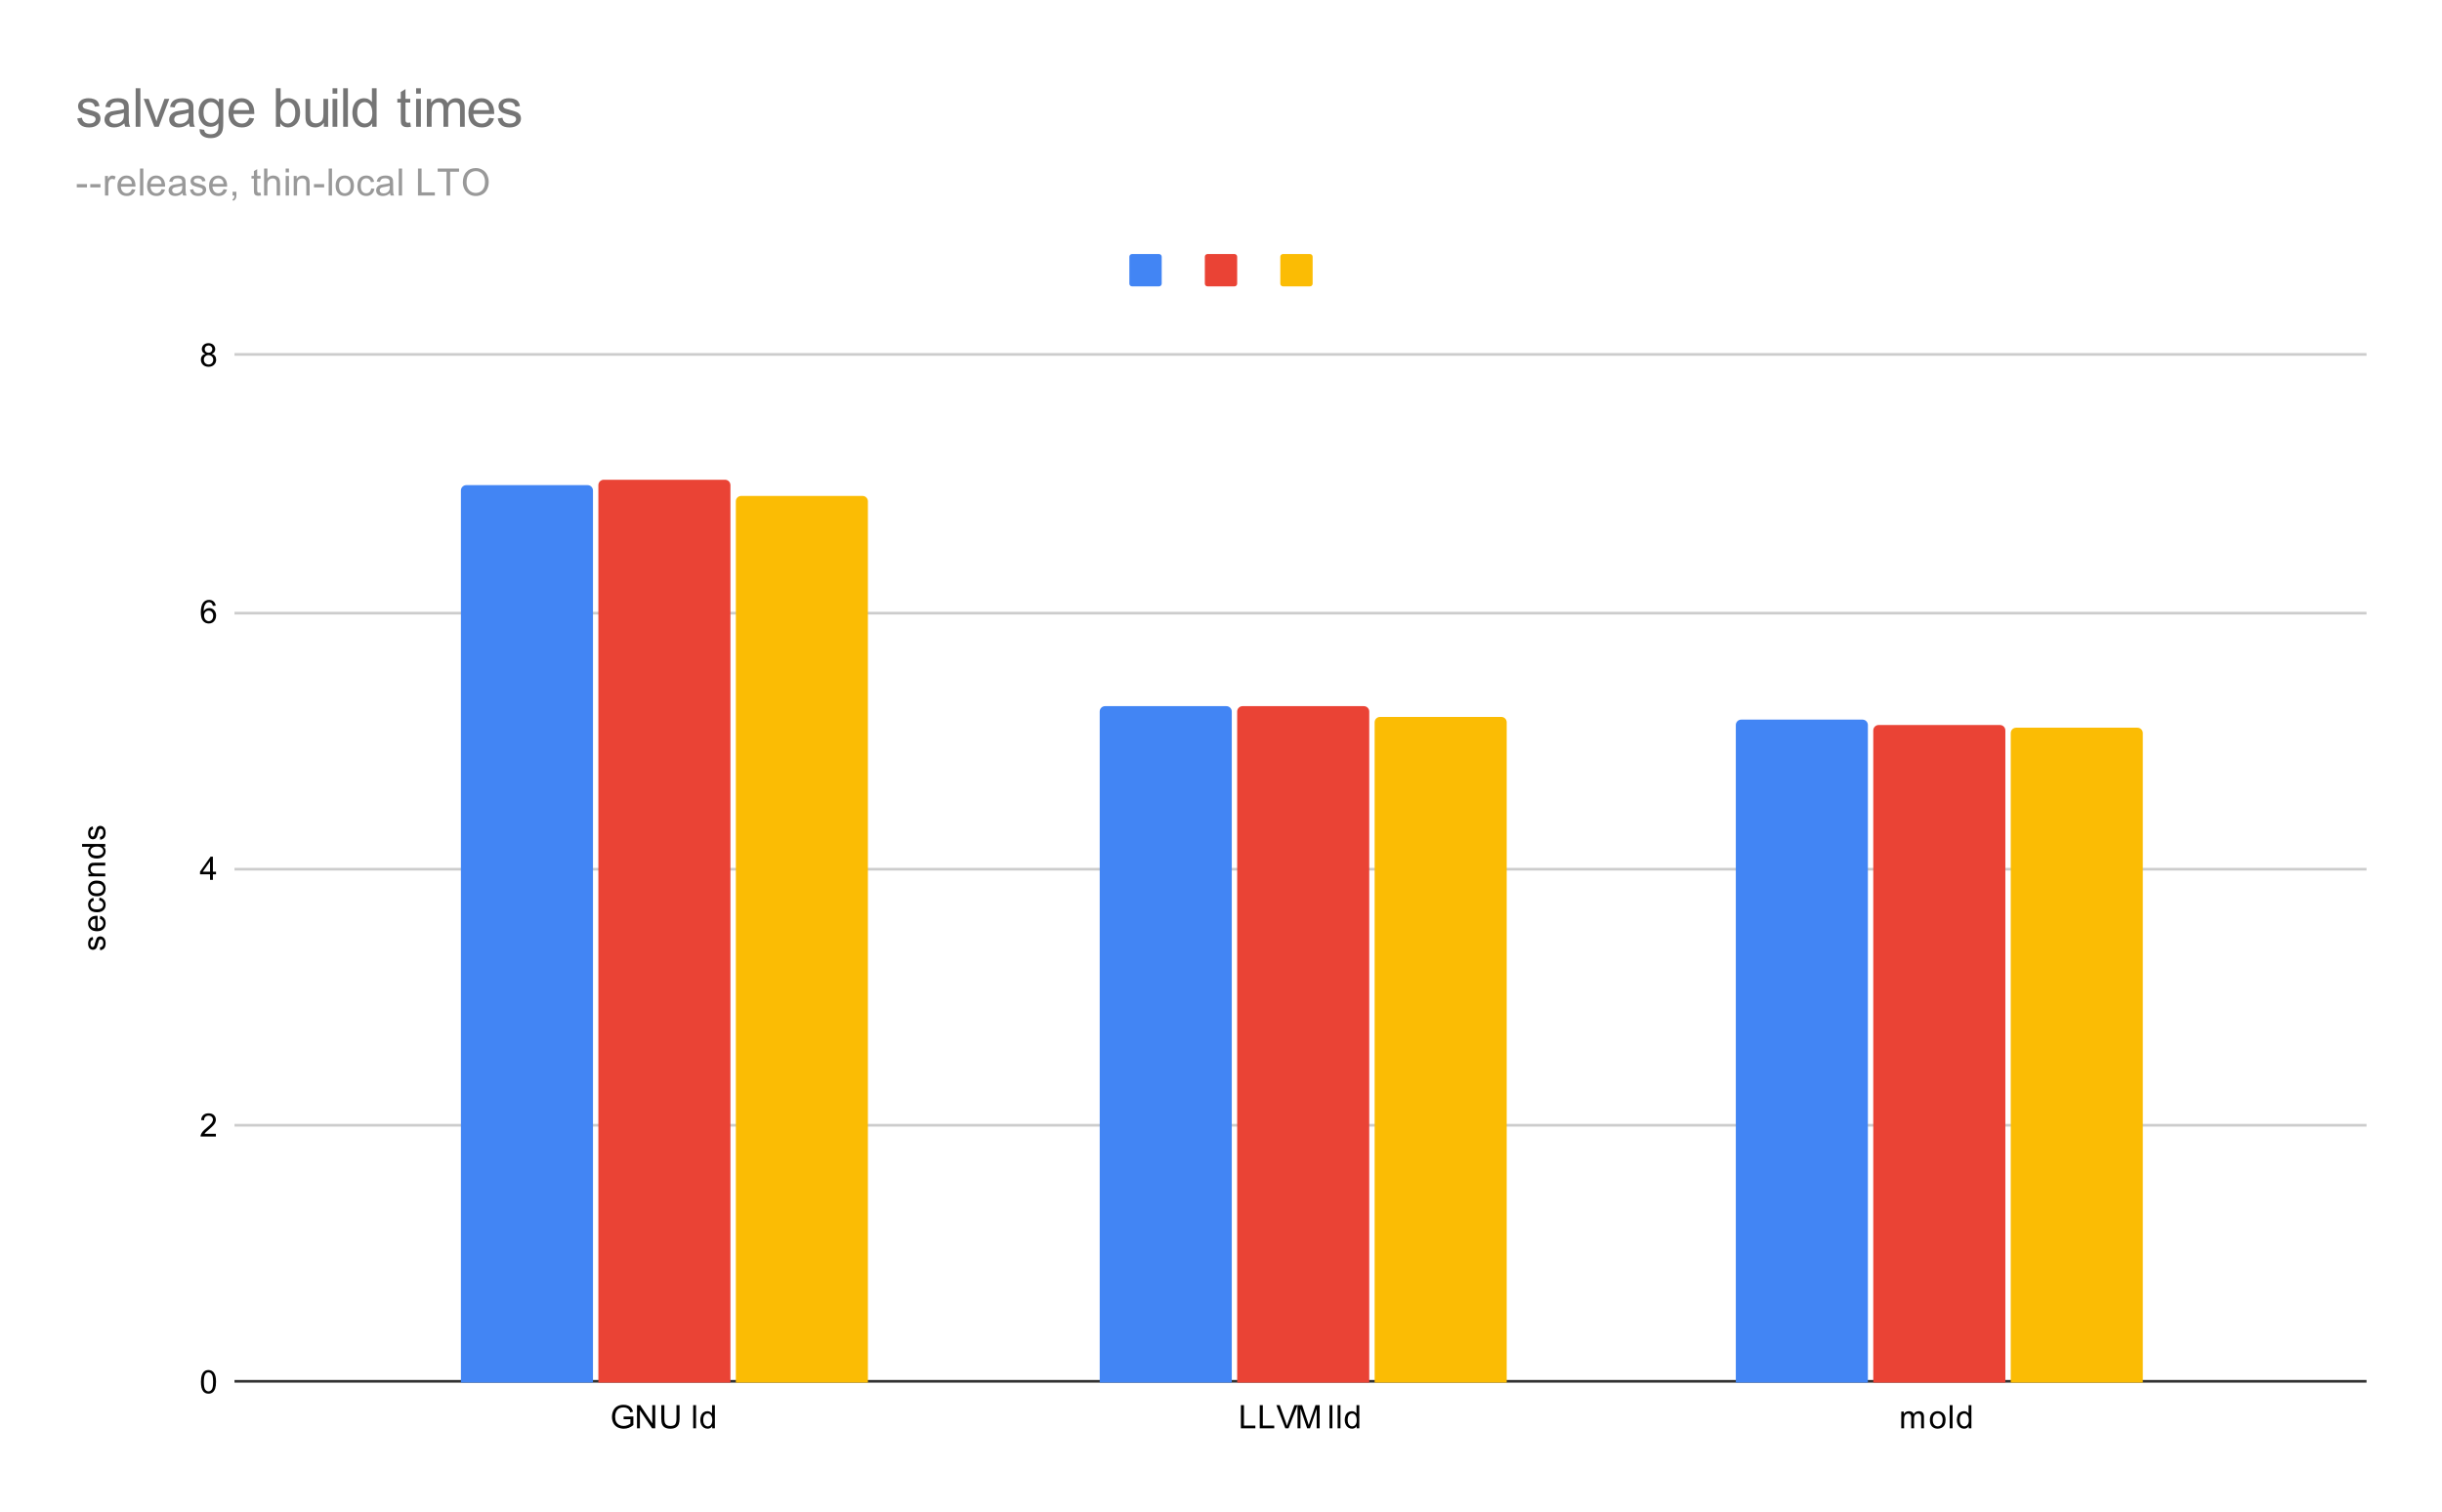
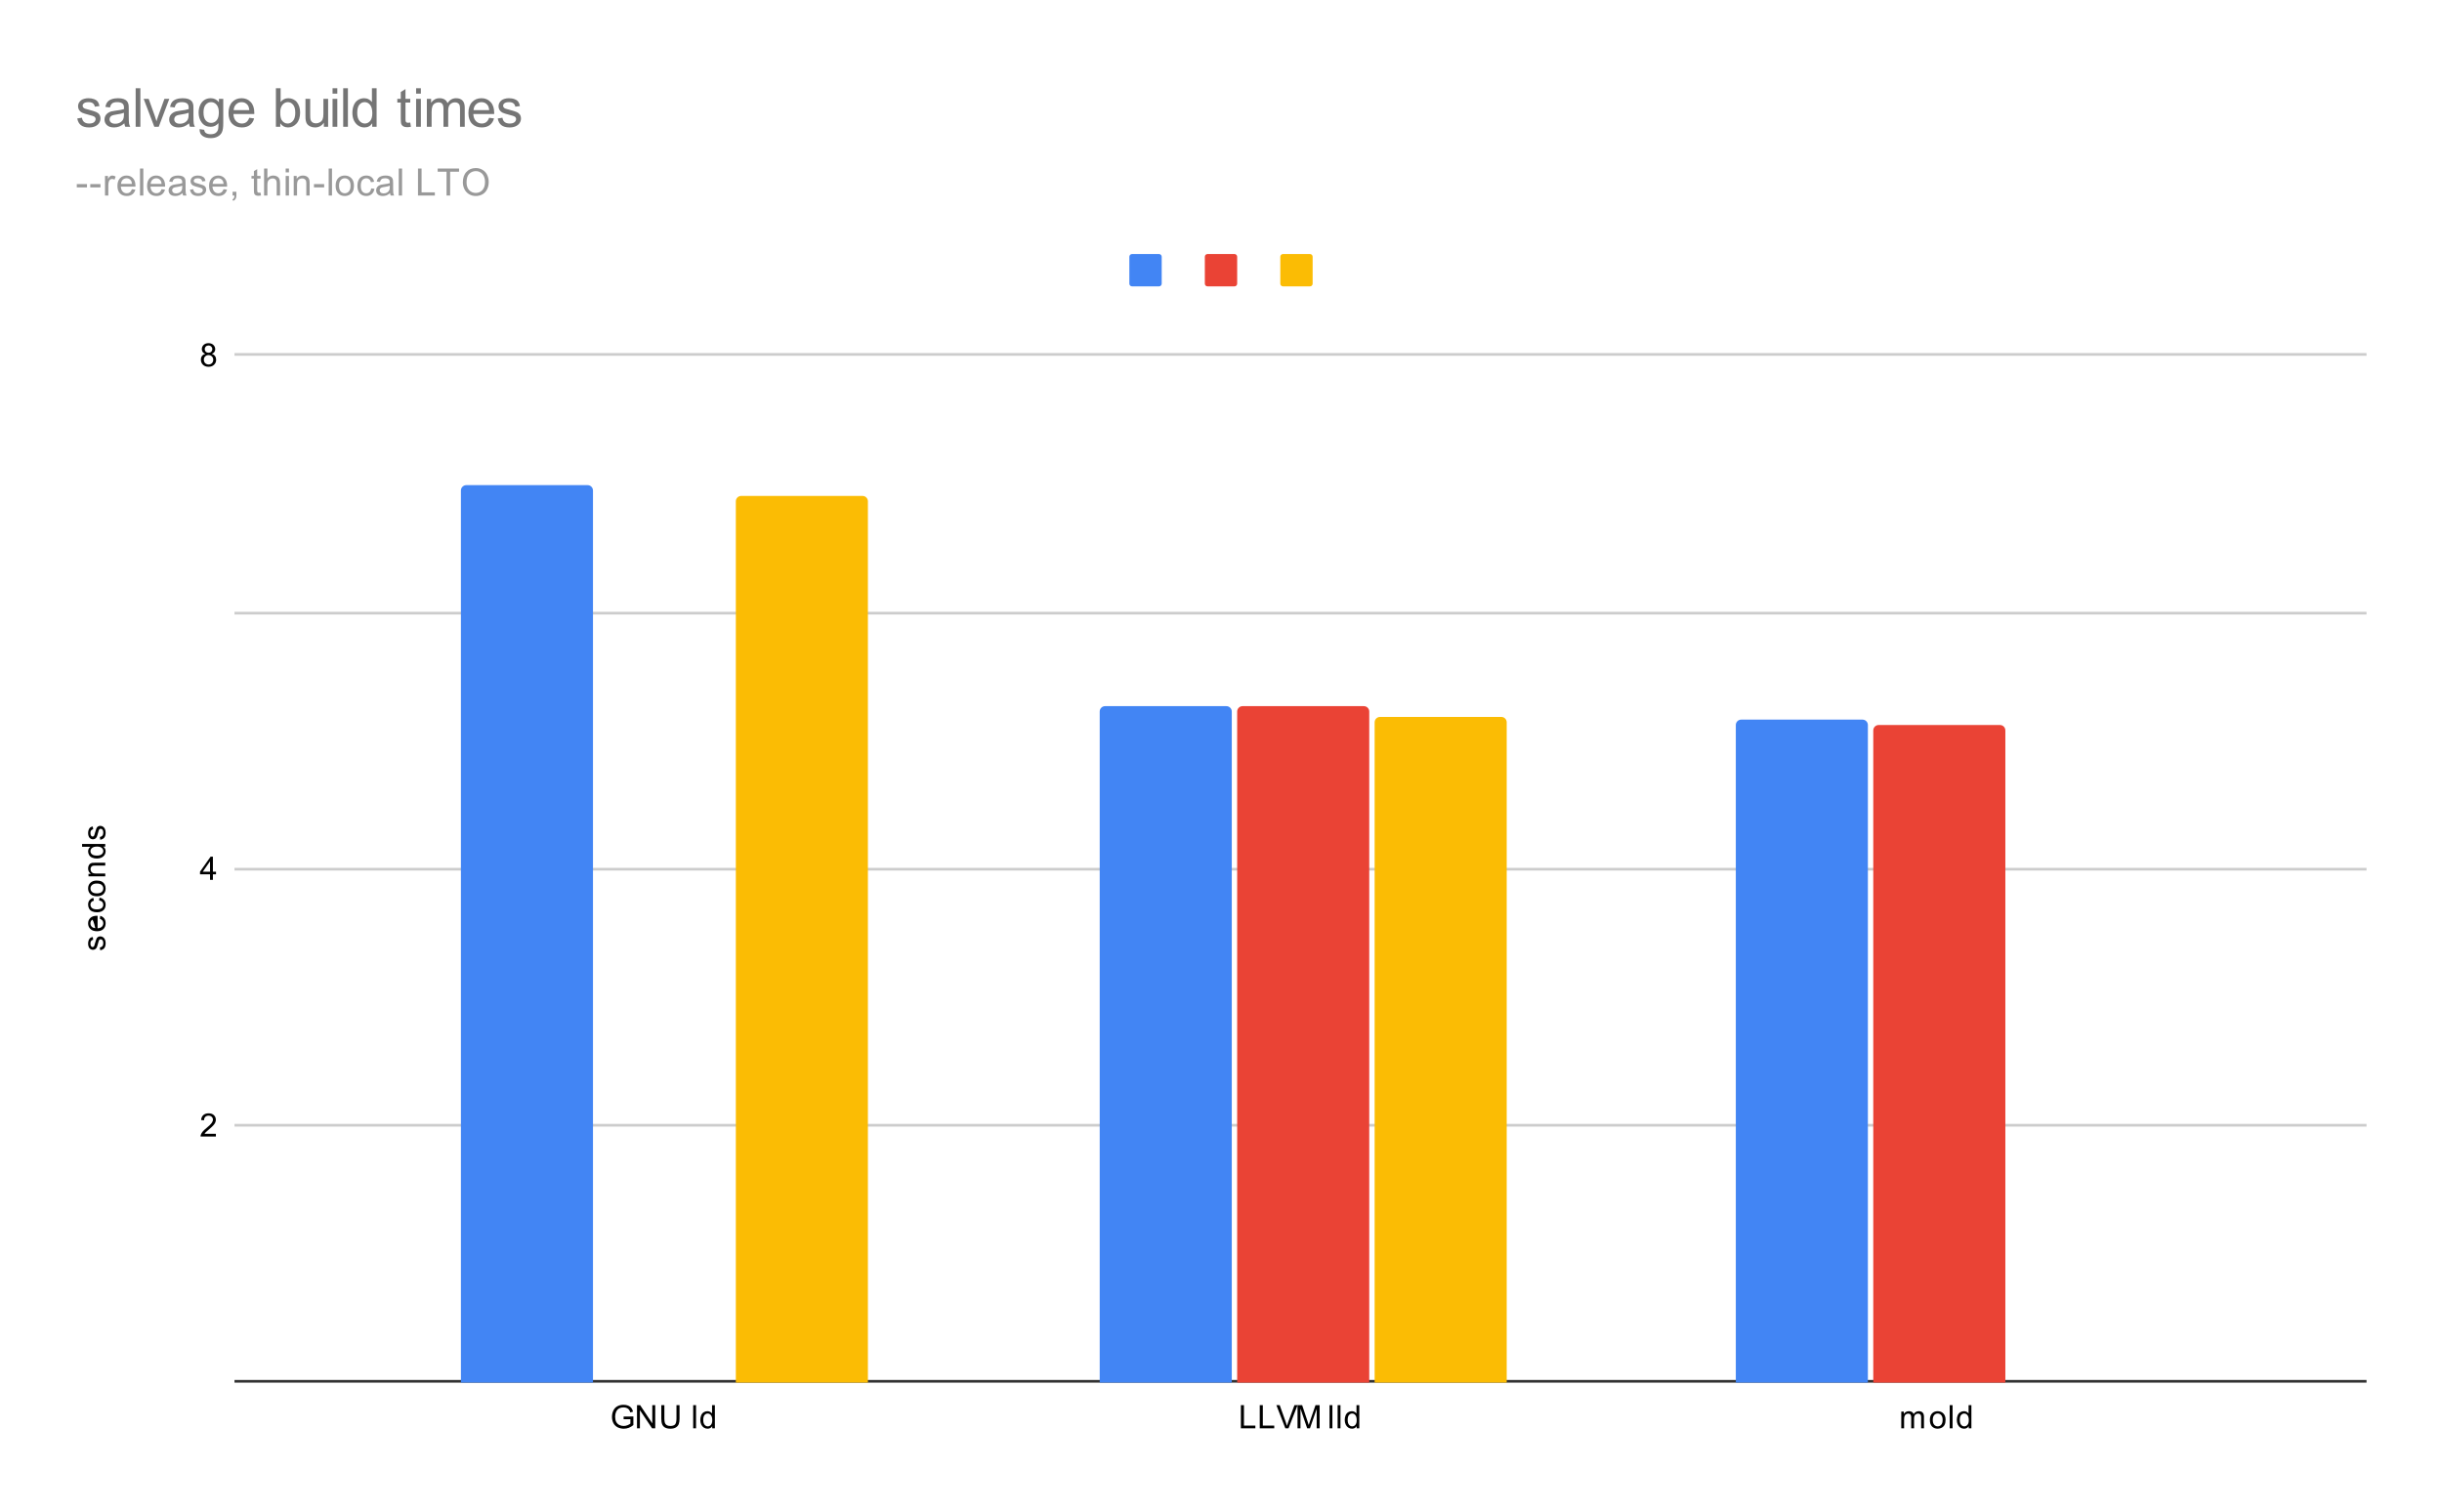
<svg xmlns="http://www.w3.org/2000/svg" version="1.1" viewBox="0.0 0.0 906.0 561.0" fill="none" stroke="none" stroke-linecap="square" stroke-miterlimit="10" width="906" height="561">
  <path fill="#ffffff" d="M0 0L906.0 0L906.0 561.0L0 561.0L0 0Z" fill-rule="nonzero" />
  <path stroke="#333333" stroke-width="1.0" stroke-linecap="butt" d="M87.5 512.5L877.5 512.5" fill-rule="nonzero" />
  <path stroke="#cccccc" stroke-width="1.0" stroke-linecap="butt" d="M87.5 417.5L877.5 417.5" fill-rule="nonzero" />
  <path stroke="#cccccc" stroke-width="1.0" stroke-linecap="butt" d="M87.5 322.5L877.5 322.5" fill-rule="nonzero" />
  <path stroke="#cccccc" stroke-width="1.0" stroke-linecap="butt" d="M87.5 227.5L877.5 227.5" fill-rule="nonzero" />
  <path stroke="#cccccc" stroke-width="1.0" stroke-linecap="butt" d="M87.5 131.5L877.5 131.5" fill-rule="nonzero" />
  <clipPath id="id_0">
    <path d="M87.05 131.95L877.95 131.95L877.95 512.95L87.05 512.95L87.05 131.95Z" clip-rule="nonzero" />
  </clipPath>
  <path stroke="#000000" stroke-width="2.0" stroke-linecap="butt" stroke-opacity="0.0" clip-path="url(#id_0)" d="M220.0 513.0L171.0 513.0L171.0 182.0C171.0 180.895 171.895 180.0 173.0 180.0L218.0 180.0C219.105 180.0 220.0 180.895 220.0 182.0Z" fill-rule="nonzero" />
  <path fill="#4285f4" clip-path="url(#id_0)" d="M220.0 513.0L171.0 513.0L171.0 182.0C171.0 180.895 171.895 180.0 173.0 180.0L218.0 180.0C219.105 180.0 220.0 180.895 220.0 182.0Z" fill-rule="nonzero" />
  <path stroke="#000000" stroke-width="2.0" stroke-linecap="butt" stroke-opacity="0.0" clip-path="url(#id_0)" d="M457.0 513.0L408.0 513.0L408.0 264.0C408.0 262.895 408.895 262.0 410.0 262.0L455.0 262.0C456.105 262.0 457.0 262.895 457.0 264.0Z" fill-rule="nonzero" />
  <path fill="#4285f4" clip-path="url(#id_0)" d="M457.0 513.0L408.0 513.0L408.0 264.0C408.0 262.895 408.895 262.0 410.0 262.0L455.0 262.0C456.105 262.0 457.0 262.895 457.0 264.0Z" fill-rule="nonzero" />
  <path stroke="#000000" stroke-width="2.0" stroke-linecap="butt" stroke-opacity="0.0" clip-path="url(#id_0)" d="M693.0 513.0L644.0 513.0L644.0 269.0C644.0 267.895 644.895 267.0 646.0 267.0L691.0 267.0C692.105 267.0 693.0 267.895 693.0 269.0Z" fill-rule="nonzero" />
  <path fill="#4285f4" clip-path="url(#id_0)" d="M693.0 513.0L644.0 513.0L644.0 269.0C644.0 267.895 644.895 267.0 646.0 267.0L691.0 267.0C692.105 267.0 693.0 267.895 693.0 269.0Z" fill-rule="nonzero" />
  <path stroke="#000000" stroke-width="2.0" stroke-linecap="butt" stroke-opacity="0.0" clip-path="url(#id_0)" d="M271.0 513.0L222.0 513.0L222.0 180.0C222.0 178.895 222.895 178.0 224.0 178.0L269.0 178.0C270.105 178.0 271.0 178.895 271.0 180.0Z" fill-rule="nonzero" />
-   <path fill="#ea4335" clip-path="url(#id_0)" d="M271.0 513.0L222.0 513.0L222.0 180.0C222.0 178.895 222.895 178.0 224.0 178.0L269.0 178.0C270.105 178.0 271.0 178.895 271.0 180.0Z" fill-rule="nonzero" />
  <path stroke="#000000" stroke-width="2.0" stroke-linecap="butt" stroke-opacity="0.0" clip-path="url(#id_0)" d="M508.0 513.0L459.0 513.0L459.0 264.0C459.0 262.895 459.895 262.0 461.0 262.0L506.0 262.0C507.105 262.0 508.0 262.895 508.0 264.0Z" fill-rule="nonzero" />
  <path fill="#ea4335" clip-path="url(#id_0)" d="M508.0 513.0L459.0 513.0L459.0 264.0C459.0 262.895 459.895 262.0 461.0 262.0L506.0 262.0C507.105 262.0 508.0 262.895 508.0 264.0Z" fill-rule="nonzero" />
  <path stroke="#000000" stroke-width="2.0" stroke-linecap="butt" stroke-opacity="0.0" clip-path="url(#id_0)" d="M744.0 513.0L695.0 513.0L695.0 271.0C695.0 269.895 695.895 269.0 697.0 269.0L742.0 269.0C743.105 269.0 744.0 269.895 744.0 271.0Z" fill-rule="nonzero" />
  <path fill="#ea4335" clip-path="url(#id_0)" d="M744.0 513.0L695.0 513.0L695.0 271.0C695.0 269.895 695.895 269.0 697.0 269.0L742.0 269.0C743.105 269.0 744.0 269.895 744.0 271.0Z" fill-rule="nonzero" />
  <path stroke="#000000" stroke-width="2.0" stroke-linecap="butt" stroke-opacity="0.0" clip-path="url(#id_0)" d="M322.0 513.0L273.0 513.0L273.0 186.0C273.0 184.895 273.895 184.0 275.0 184.0L320.0 184.0C321.105 184.0 322.0 184.895 322.0 186.0Z" fill-rule="nonzero" />
  <path fill="#fbbc04" clip-path="url(#id_0)" d="M322.0 513.0L273.0 513.0L273.0 186.0C273.0 184.895 273.895 184.0 275.0 184.0L320.0 184.0C321.105 184.0 322.0 184.895 322.0 186.0Z" fill-rule="nonzero" />
  <path stroke="#000000" stroke-width="2.0" stroke-linecap="butt" stroke-opacity="0.0" clip-path="url(#id_0)" d="M559.0 513.0L510.0 513.0L510.0 268.0C510.0 266.895 510.895 266.0 512.0 266.0L557.0 266.0C558.105 266.0 559.0 266.895 559.0 268.0Z" fill-rule="nonzero" />
  <path fill="#fbbc04" clip-path="url(#id_0)" d="M559.0 513.0L510.0 513.0L510.0 268.0C510.0 266.895 510.895 266.0 512.0 266.0L557.0 266.0C558.105 266.0 559.0 266.895 559.0 268.0Z" fill-rule="nonzero" />
  <path stroke="#000000" stroke-width="2.0" stroke-linecap="butt" stroke-opacity="0.0" clip-path="url(#id_0)" d="M795.0 513.0L746.0 513.0L746.0 272.0C746.0 270.895 746.895 270.0 748.0 270.0L793.0 270.0C794.105 270.0 795.0 270.895 795.0 272.0Z" fill-rule="nonzero" />
-   <path fill="#fbbc04" clip-path="url(#id_0)" d="M795.0 513.0L746.0 513.0L746.0 272.0C746.0 270.895 746.895 270.0 748.0 270.0L793.0 270.0C794.105 270.0 795.0 270.895 795.0 272.0Z" fill-rule="nonzero" />
-   <path fill="#000000" d="M37.191 352.575L37.034 351.544Q37.659 351.45 37.988 351.059Q38.316 350.653 38.316 349.919Q38.316 349.2 38.034 348.856Q37.738 348.497 37.331 348.497Q36.972 348.497 36.769 348.809Q36.628 349.028 36.409 349.887Q36.113 351.044 35.909 351.497Q35.691 351.934 35.316 352.169Q34.941 352.403 34.472 352.403Q34.066 352.403 33.706 352.216Q33.347 352.028 33.113 351.7Q32.941 351.45 32.816 351.028Q32.691 350.606 32.691 350.106Q32.691 349.387 32.909 348.841Q33.113 348.278 33.472 348.012Q33.831 347.747 34.425 347.653L34.566 348.684Q34.097 348.747 33.831 349.091Q33.55 349.419 33.55 350.044Q33.55 350.762 33.8 351.075Q34.034 351.387 34.363 351.387Q34.566 351.387 34.722 351.262Q34.894 351.122 35.003 350.856Q35.066 350.7 35.269 349.919Q35.581 348.794 35.769 348.356Q35.956 347.919 36.316 347.669Q36.675 347.419 37.222 347.419Q37.753 347.419 38.222 347.731Q38.675 348.028 38.941 348.606Q39.191 349.184 39.191 349.919Q39.191 351.137 38.691 351.778Q38.175 352.403 37.191 352.575ZM37.05 340.903L37.175 339.809Q38.128 340.059 38.659 340.762Q39.191 341.466 39.191 342.544Q39.191 343.903 38.347 344.716Q37.503 345.512 35.988 345.512Q34.425 345.512 33.566 344.7Q32.691 343.887 32.691 342.606Q32.691 341.356 33.534 340.575Q34.378 339.778 35.925 339.778Q36.019 339.778 36.206 339.778L36.206 344.419Q37.238 344.356 37.784 343.841Q38.316 343.325 38.316 342.544Q38.316 341.966 38.019 341.559Q37.706 341.137 37.05 340.903ZM35.347 344.356L35.347 340.887Q34.55 340.95 34.159 341.278Q33.55 341.794 33.55 342.591Q33.55 343.325 34.034 343.825Q34.519 344.309 35.347 344.356ZM36.769 334.091L36.909 333.059Q37.972 333.231 38.581 333.934Q39.191 334.637 39.191 335.653Q39.191 336.934 38.363 337.716Q37.519 338.481 35.956 338.481Q34.956 338.481 34.206 338.153Q33.441 337.809 33.066 337.137Q32.691 336.45 32.691 335.637Q32.691 334.637 33.206 333.997Q33.706 333.341 34.659 333.153L34.816 334.184Q34.191 334.325 33.878 334.7Q33.55 335.075 33.55 335.606Q33.55 336.403 34.128 336.903Q34.691 337.403 35.925 337.403Q37.191 337.403 37.753 336.919Q38.316 336.434 38.316 335.669Q38.316 335.044 37.941 334.637Q37.566 334.216 36.769 334.091ZM35.941 332.544Q34.206 332.544 33.378 331.591Q32.691 330.794 32.691 329.637Q32.691 328.356 33.534 327.544Q34.363 326.716 35.847 326.716Q37.05 326.716 37.738 327.075Q38.425 327.434 38.816 328.137Q39.191 328.825 39.191 329.637Q39.191 330.934 38.363 331.747Q37.519 332.544 35.941 332.544ZM35.941 331.466Q37.128 331.466 37.722 330.95Q38.316 330.419 38.316 329.637Q38.316 328.841 37.722 328.325Q37.128 327.809 35.909 327.809Q34.753 327.809 34.159 328.341Q33.566 328.856 33.566 329.637Q33.566 330.419 34.159 330.95Q34.738 331.466 35.941 331.466ZM39.05 325.153L32.831 325.153L32.831 324.216L33.706 324.216Q32.691 323.528 32.691 322.231Q32.691 321.669 32.894 321.2Q33.097 320.716 33.425 320.481Q33.753 320.247 34.191 320.153Q34.488 320.106 35.222 320.106L39.05 320.106L39.05 321.153L35.269 321.153Q34.613 321.153 34.3 321.278Q33.988 321.403 33.8 321.716Q33.597 322.028 33.597 322.45Q33.597 323.122 34.034 323.622Q34.456 324.106 35.644 324.106L39.05 324.106L39.05 325.153ZM39.05 314.122L38.269 314.122Q39.191 314.716 39.191 315.856Q39.191 316.606 38.784 317.231Q38.363 317.856 37.628 318.2Q36.894 318.544 35.941 318.544Q35.019 318.544 34.253 318.231Q33.488 317.919 33.097 317.294Q32.691 316.669 32.691 315.903Q32.691 315.341 32.925 314.903Q33.159 314.466 33.534 314.184L30.456 314.184L30.456 313.137L39.05 313.137L39.05 314.122ZM35.941 317.45Q37.144 317.45 37.738 316.95Q38.316 316.45 38.316 315.762Q38.316 315.075 37.753 314.591Q37.191 314.106 36.034 314.106Q34.753 314.106 34.159 314.606Q33.566 315.091 33.566 315.809Q33.566 316.512 34.144 316.981Q34.706 317.45 35.941 317.45ZM37.191 311.575L37.034 310.544Q37.659 310.45 37.988 310.059Q38.316 309.653 38.316 308.919Q38.316 308.2 38.034 307.856Q37.738 307.497 37.331 307.497Q36.972 307.497 36.769 307.809Q36.628 308.028 36.409 308.887Q36.113 310.044 35.909 310.497Q35.691 310.934 35.316 311.169Q34.941 311.403 34.472 311.403Q34.066 311.403 33.706 311.216Q33.347 311.028 33.113 310.7Q32.941 310.45 32.816 310.028Q32.691 309.606 32.691 309.106Q32.691 308.387 32.909 307.841Q33.113 307.278 33.472 307.012Q33.831 306.747 34.425 306.653L34.566 307.684Q34.097 307.747 33.831 308.091Q33.55 308.419 33.55 309.044Q33.55 309.762 33.8 310.075Q34.034 310.387 34.363 310.387Q34.566 310.387 34.722 310.262Q34.894 310.122 35.003 309.856Q35.066 309.7 35.269 308.919Q35.581 307.794 35.769 307.356Q35.956 306.919 36.316 306.669Q36.675 306.419 37.222 306.419Q37.753 306.419 38.222 306.731Q38.675 307.028 38.941 307.606Q39.191 308.184 39.191 308.919Q39.191 310.137 38.691 310.778Q38.175 311.403 37.191 311.575Z" fill-rule="nonzero" />
-   <path fill="#000000" d="M74.55 512.716Q74.55 511.184 74.862 510.262Q75.175 509.325 75.784 508.825Q76.409 508.325 77.347 508.325Q78.034 508.325 78.55 508.606Q79.081 508.887 79.425 509.419Q79.769 509.934 79.956 510.684Q80.144 511.434 80.144 512.716Q80.144 514.231 79.831 515.153Q79.534 516.075 78.909 516.591Q78.3 517.091 77.347 517.091Q76.112 517.091 75.394 516.2Q74.55 515.138 74.55 512.716ZM75.628 512.716Q75.628 514.825 76.128 515.528Q76.628 516.231 77.347 516.231Q78.081 516.231 78.566 515.528Q79.066 514.825 79.066 512.716Q79.066 510.591 78.566 509.903Q78.081 509.2 77.331 509.2Q76.612 509.2 76.175 509.809Q75.628 510.591 75.628 512.716Z" fill-rule="nonzero" />
+   <path fill="#000000" d="M37.191 352.575L37.034 351.544Q37.659 351.45 37.988 351.059Q38.316 350.653 38.316 349.919Q38.316 349.2 38.034 348.856Q37.738 348.497 37.331 348.497Q36.972 348.497 36.769 348.809Q36.628 349.028 36.409 349.887Q36.113 351.044 35.909 351.497Q35.691 351.934 35.316 352.169Q34.941 352.403 34.472 352.403Q34.066 352.403 33.706 352.216Q33.347 352.028 33.113 351.7Q32.941 351.45 32.816 351.028Q32.691 350.606 32.691 350.106Q32.691 349.387 32.909 348.841Q33.113 348.278 33.472 348.012Q33.831 347.747 34.425 347.653L34.566 348.684Q34.097 348.747 33.831 349.091Q33.55 349.419 33.55 350.044Q33.55 350.762 33.8 351.075Q34.034 351.387 34.363 351.387Q34.566 351.387 34.722 351.262Q34.894 351.122 35.003 350.856Q35.066 350.7 35.269 349.919Q35.581 348.794 35.769 348.356Q35.956 347.919 36.316 347.669Q36.675 347.419 37.222 347.419Q37.753 347.419 38.222 347.731Q38.675 348.028 38.941 348.606Q39.191 349.184 39.191 349.919Q39.191 351.137 38.691 351.778Q38.175 352.403 37.191 352.575ZM37.05 340.903L37.175 339.809Q38.128 340.059 38.659 340.762Q39.191 341.466 39.191 342.544Q39.191 343.903 38.347 344.716Q37.503 345.512 35.988 345.512Q34.425 345.512 33.566 344.7Q32.691 343.887 32.691 342.606Q32.691 341.356 33.534 340.575Q34.378 339.778 35.925 339.778Q36.019 339.778 36.206 339.778L36.206 344.419Q37.238 344.356 37.784 343.841Q38.316 343.325 38.316 342.544Q38.316 341.966 38.019 341.559Q37.706 341.137 37.05 340.903ZM35.347 344.356Q34.55 340.95 34.159 341.278Q33.55 341.794 33.55 342.591Q33.55 343.325 34.034 343.825Q34.519 344.309 35.347 344.356ZM36.769 334.091L36.909 333.059Q37.972 333.231 38.581 333.934Q39.191 334.637 39.191 335.653Q39.191 336.934 38.363 337.716Q37.519 338.481 35.956 338.481Q34.956 338.481 34.206 338.153Q33.441 337.809 33.066 337.137Q32.691 336.45 32.691 335.637Q32.691 334.637 33.206 333.997Q33.706 333.341 34.659 333.153L34.816 334.184Q34.191 334.325 33.878 334.7Q33.55 335.075 33.55 335.606Q33.55 336.403 34.128 336.903Q34.691 337.403 35.925 337.403Q37.191 337.403 37.753 336.919Q38.316 336.434 38.316 335.669Q38.316 335.044 37.941 334.637Q37.566 334.216 36.769 334.091ZM35.941 332.544Q34.206 332.544 33.378 331.591Q32.691 330.794 32.691 329.637Q32.691 328.356 33.534 327.544Q34.363 326.716 35.847 326.716Q37.05 326.716 37.738 327.075Q38.425 327.434 38.816 328.137Q39.191 328.825 39.191 329.637Q39.191 330.934 38.363 331.747Q37.519 332.544 35.941 332.544ZM35.941 331.466Q37.128 331.466 37.722 330.95Q38.316 330.419 38.316 329.637Q38.316 328.841 37.722 328.325Q37.128 327.809 35.909 327.809Q34.753 327.809 34.159 328.341Q33.566 328.856 33.566 329.637Q33.566 330.419 34.159 330.95Q34.738 331.466 35.941 331.466ZM39.05 325.153L32.831 325.153L32.831 324.216L33.706 324.216Q32.691 323.528 32.691 322.231Q32.691 321.669 32.894 321.2Q33.097 320.716 33.425 320.481Q33.753 320.247 34.191 320.153Q34.488 320.106 35.222 320.106L39.05 320.106L39.05 321.153L35.269 321.153Q34.613 321.153 34.3 321.278Q33.988 321.403 33.8 321.716Q33.597 322.028 33.597 322.45Q33.597 323.122 34.034 323.622Q34.456 324.106 35.644 324.106L39.05 324.106L39.05 325.153ZM39.05 314.122L38.269 314.122Q39.191 314.716 39.191 315.856Q39.191 316.606 38.784 317.231Q38.363 317.856 37.628 318.2Q36.894 318.544 35.941 318.544Q35.019 318.544 34.253 318.231Q33.488 317.919 33.097 317.294Q32.691 316.669 32.691 315.903Q32.691 315.341 32.925 314.903Q33.159 314.466 33.534 314.184L30.456 314.184L30.456 313.137L39.05 313.137L39.05 314.122ZM35.941 317.45Q37.144 317.45 37.738 316.95Q38.316 316.45 38.316 315.762Q38.316 315.075 37.753 314.591Q37.191 314.106 36.034 314.106Q34.753 314.106 34.159 314.606Q33.566 315.091 33.566 315.809Q33.566 316.512 34.144 316.981Q34.706 317.45 35.941 317.45ZM37.191 311.575L37.034 310.544Q37.659 310.45 37.988 310.059Q38.316 309.653 38.316 308.919Q38.316 308.2 38.034 307.856Q37.738 307.497 37.331 307.497Q36.972 307.497 36.769 307.809Q36.628 308.028 36.409 308.887Q36.113 310.044 35.909 310.497Q35.691 310.934 35.316 311.169Q34.941 311.403 34.472 311.403Q34.066 311.403 33.706 311.216Q33.347 311.028 33.113 310.7Q32.941 310.45 32.816 310.028Q32.691 309.606 32.691 309.106Q32.691 308.387 32.909 307.841Q33.113 307.278 33.472 307.012Q33.831 306.747 34.425 306.653L34.566 307.684Q34.097 307.747 33.831 308.091Q33.55 308.419 33.55 309.044Q33.55 309.762 33.8 310.075Q34.034 310.387 34.363 310.387Q34.566 310.387 34.722 310.262Q34.894 310.122 35.003 309.856Q35.066 309.7 35.269 308.919Q35.581 307.794 35.769 307.356Q35.956 306.919 36.316 306.669Q36.675 306.419 37.222 306.419Q37.753 306.419 38.222 306.731Q38.675 307.028 38.941 307.606Q39.191 308.184 39.191 308.919Q39.191 310.137 38.691 310.778Q38.175 311.403 37.191 311.575Z" fill-rule="nonzero" />
  <path fill="#000000" d="M80.097 420.684L80.097 421.7L74.409 421.7Q74.409 421.325 74.534 420.966Q74.753 420.387 75.222 419.825Q75.706 419.262 76.612 418.528Q78.019 417.372 78.503 416.7Q79.003 416.028 79.003 415.434Q79.003 414.809 78.55 414.387Q78.097 413.95 77.378 413.95Q76.612 413.95 76.159 414.403Q75.706 414.856 75.691 415.669L74.612 415.559Q74.722 414.341 75.441 413.716Q76.175 413.075 77.409 413.075Q78.644 413.075 79.362 413.762Q80.081 414.45 80.081 415.466Q80.081 415.981 79.862 416.481Q79.659 416.966 79.159 417.528Q78.675 418.075 77.55 419.028Q76.597 419.825 76.316 420.122Q76.05 420.403 75.878 420.684L80.097 420.684Z" fill-rule="nonzero" />
  <path fill="#000000" d="M77.925 326.45L77.925 324.387L74.206 324.387L74.206 323.419L78.128 317.856L78.987 317.856L78.987 323.419L80.144 323.419L80.144 324.387L78.987 324.387L78.987 326.45L77.925 326.45ZM77.925 323.419L77.925 319.559L75.237 323.419L77.925 323.419Z" fill-rule="nonzero" />
-   <path fill="#000000" d="M80.019 224.716L78.972 224.794Q78.831 224.169 78.581 223.887Q78.144 223.434 77.519 223.434Q77.019 223.434 76.628 223.716Q76.144 224.091 75.847 224.794Q75.566 225.481 75.55 226.762Q75.925 226.184 76.472 225.903Q77.034 225.622 77.644 225.622Q78.691 225.622 79.425 226.403Q80.175 227.184 80.175 228.403Q80.175 229.216 79.816 229.919Q79.472 230.606 78.862 230.981Q78.253 231.341 77.487 231.341Q76.159 231.341 75.331 230.372Q74.503 229.403 74.503 227.184Q74.503 224.684 75.425 223.559Q76.222 222.575 77.581 222.575Q78.597 222.575 79.237 223.153Q79.894 223.716 80.019 224.716ZM75.722 228.419Q75.722 228.966 75.941 229.466Q76.175 229.95 76.581 230.216Q77.003 230.481 77.472 230.481Q78.128 230.481 78.612 229.95Q79.097 229.403 79.097 228.481Q79.097 227.591 78.612 227.075Q78.144 226.559 77.425 226.559Q76.706 226.559 76.206 227.075Q75.722 227.591 75.722 228.419Z" fill-rule="nonzero" />
  <path fill="#000000" d="M76.175 131.294Q75.519 131.044 75.191 130.606Q74.878 130.153 74.878 129.544Q74.878 128.606 75.55 127.966Q76.237 127.325 77.347 127.325Q78.472 127.325 79.159 127.981Q79.847 128.637 79.847 129.575Q79.847 130.169 79.534 130.606Q79.222 131.044 78.581 131.294Q79.378 131.544 79.784 132.122Q80.191 132.7 80.191 133.497Q80.191 134.591 79.409 135.341Q78.644 136.091 77.362 136.091Q76.097 136.091 75.316 135.341Q74.534 134.591 74.534 133.466Q74.534 132.622 74.956 132.059Q75.394 131.497 76.175 131.294ZM75.956 129.497Q75.956 130.106 76.347 130.497Q76.753 130.887 77.378 130.887Q77.987 130.887 78.378 130.512Q78.769 130.122 78.769 129.559Q78.769 128.981 78.362 128.591Q77.956 128.184 77.362 128.184Q76.753 128.184 76.347 128.575Q75.956 128.966 75.956 129.497ZM75.628 133.466Q75.628 133.919 75.831 134.341Q76.05 134.762 76.472 134.997Q76.894 135.231 77.378 135.231Q78.128 135.231 78.612 134.747Q79.112 134.262 79.112 133.512Q79.112 132.747 78.612 132.247Q78.112 131.747 77.347 131.747Q76.597 131.747 76.112 132.247Q75.628 132.731 75.628 133.466Z" fill-rule="nonzero" />
  <path fill="#000000" d="M231.364 526.575L231.364 525.575L234.989 525.559L234.989 528.747Q234.16 529.419 233.27 529.763Q232.379 530.091 231.442 530.091Q230.176 530.091 229.129 529.559Q228.098 529.013 227.567 527.997Q227.051 526.966 227.051 525.7Q227.051 524.434 227.567 523.356Q228.098 522.263 229.082 521.747Q230.067 521.216 231.348 521.216Q232.285 521.216 233.035 521.513Q233.785 521.809 234.207 522.356Q234.645 522.888 234.864 523.763L233.848 524.044Q233.645 523.388 233.348 523.013Q233.067 522.638 232.535 522.419Q232.004 522.184 231.364 522.184Q230.582 522.184 230.004 522.419Q229.442 522.653 229.082 523.044Q228.739 523.434 228.551 523.903Q228.223 524.7 228.223 525.622Q228.223 526.778 228.614 527.559Q229.02 528.325 229.77 528.7Q230.52 529.075 231.379 529.075Q232.114 529.075 232.817 528.794Q233.52 528.497 233.879 528.184L233.879 526.575L231.364 526.575ZM236.332 529.95L236.332 521.356L237.489 521.356L242.004 528.106L242.004 521.356L243.098 521.356L243.098 529.95L241.926 529.95L237.41 523.2L237.41 529.95L236.332 529.95ZM250.973 521.356L252.114 521.356L252.114 526.325Q252.114 527.622 251.817 528.388Q251.52 529.138 250.754 529.622Q249.989 530.091 248.754 530.091Q247.551 530.091 246.77 529.684Q246.004 529.263 245.676 528.481Q245.348 527.684 245.348 526.325L245.348 521.356L246.489 521.356L246.489 526.309Q246.489 527.434 246.692 527.966Q246.91 528.497 247.41 528.794Q247.926 529.075 248.66 529.075Q249.91 529.075 250.442 528.513Q250.973 527.934 250.973 526.309L250.973 521.356ZM257.176 529.95L257.176 521.356L258.239 521.356L258.239 529.95L257.176 529.95ZM264.239 529.95L264.239 529.169Q263.645 530.091 262.504 530.091Q261.754 530.091 261.129 529.684Q260.504 529.263 260.16 528.528Q259.817 527.794 259.817 526.841Q259.817 525.919 260.129 525.153Q260.442 524.388 261.067 523.997Q261.692 523.591 262.457 523.591Q263.02 523.591 263.457 523.825Q263.895 524.059 264.176 524.434L264.176 521.356L265.223 521.356L265.223 529.95L264.239 529.95ZM260.91 526.841Q260.91 528.044 261.41 528.638Q261.91 529.216 262.598 529.216Q263.285 529.216 263.77 528.653Q264.254 528.091 264.254 526.934Q264.254 525.653 263.754 525.059Q263.27 524.466 262.551 524.466Q261.848 524.466 261.379 525.044Q260.91 525.606 260.91 526.841Z" fill-rule="nonzero" />
  <path fill="#000000" d="M460.375 529.95L460.375 521.356L461.516 521.356L461.516 528.934L465.75 528.934L465.75 529.95L460.375 529.95ZM467.375 529.95L467.375 521.356L468.516 521.356L468.516 528.934L472.75 528.934L472.75 529.95L467.375 529.95ZM476.875 529.95L473.547 521.356L474.781 521.356L477.016 527.606Q477.281 528.356 477.469 529.013Q477.672 528.309 477.938 527.606L480.25 521.356L481.406 521.356L478.047 529.95L476.875 529.95ZM481.391 529.95L481.391 521.356L483.109 521.356L485.141 527.434Q485.422 528.294 485.547 528.716Q485.688 528.247 486.0 527.341L488.062 521.356L489.594 521.356L489.594 529.95L488.5 529.95L488.5 522.763L486.0 529.95L484.969 529.95L482.484 522.638L482.484 529.95L481.391 529.95ZM493.266 529.95L493.266 521.356L494.328 521.356L494.328 529.95L493.266 529.95ZM496.266 529.95L496.266 521.356L497.328 521.356L497.328 529.95L496.266 529.95ZM503.328 529.95L503.328 529.169Q502.734 530.091 501.594 530.091Q500.844 530.091 500.219 529.684Q499.594 529.263 499.25 528.528Q498.906 527.794 498.906 526.841Q498.906 525.919 499.219 525.153Q499.531 524.388 500.156 523.997Q500.781 523.591 501.547 523.591Q502.109 523.591 502.547 523.825Q502.984 524.059 503.266 524.434L503.266 521.356L504.312 521.356L504.312 529.95L503.328 529.95ZM500.0 526.841Q500.0 528.044 500.5 528.638Q501.0 529.216 501.688 529.216Q502.375 529.216 502.859 528.653Q503.344 528.091 503.344 526.934Q503.344 525.653 502.844 525.059Q502.359 524.466 501.641 524.466Q500.938 524.466 500.469 525.044Q500.0 525.606 500.0 526.841Z" fill-rule="nonzero" />
  <path fill="#000000" d="M705.386 529.95L705.386 523.731L706.324 523.731L706.324 524.606Q706.621 524.138 707.105 523.872Q707.59 523.591 708.215 523.591Q708.902 523.591 709.34 523.872Q709.793 524.153 709.965 524.669Q710.715 523.591 711.886 523.591Q712.824 523.591 713.308 524.106Q713.808 524.606 713.808 525.684L713.808 529.95L712.761 529.95L712.761 526.028Q712.761 525.403 712.652 525.122Q712.558 524.841 712.293 524.669Q712.027 524.497 711.652 524.497Q710.996 524.497 710.558 524.934Q710.136 525.372 710.136 526.341L710.136 529.95L709.074 529.95L709.074 525.903Q709.074 525.2 708.808 524.856Q708.558 524.497 707.98 524.497Q707.527 524.497 707.152 524.731Q706.777 524.966 706.605 525.419Q706.433 525.872 706.433 526.716L706.433 529.95L705.386 529.95ZM715.996 526.841Q715.996 525.106 716.949 524.278Q717.746 523.591 718.902 523.591Q720.183 523.591 720.996 524.434Q721.824 525.263 721.824 526.747Q721.824 527.95 721.465 528.638Q721.105 529.325 720.402 529.716Q719.715 530.091 718.902 530.091Q717.605 530.091 716.793 529.263Q715.996 528.419 715.996 526.841ZM717.074 526.841Q717.074 528.028 717.59 528.622Q718.121 529.216 718.902 529.216Q719.699 529.216 720.215 528.622Q720.73 528.028 720.73 526.809Q720.73 525.653 720.199 525.059Q719.683 524.466 718.902 524.466Q718.121 524.466 717.59 525.059Q717.074 525.638 717.074 526.841ZM723.355 529.95L723.355 521.356L724.418 521.356L724.418 529.95L723.355 529.95ZM730.418 529.95L730.418 529.169Q729.824 530.091 728.683 530.091Q727.933 530.091 727.308 529.684Q726.683 529.263 726.34 528.528Q725.996 527.794 725.996 526.841Q725.996 525.919 726.308 525.153Q726.621 524.388 727.246 523.997Q727.871 523.591 728.636 523.591Q729.199 523.591 729.636 523.825Q730.074 524.059 730.355 524.434L730.355 521.356L731.402 521.356L731.402 529.95L730.418 529.95ZM727.09 526.841Q727.09 528.044 727.59 528.638Q728.09 529.216 728.777 529.216Q729.465 529.216 729.949 528.653Q730.433 528.091 730.433 526.934Q730.433 525.653 729.933 525.059Q729.449 524.466 728.73 524.466Q728.027 524.466 727.558 525.044Q727.09 525.606 727.09 526.841Z" fill-rule="nonzero" />
  <path fill="#4285f4" d="M419.0 95.25C419.0 94.698 419.448 94.25 420.0 94.25L430.0 94.25C430.552 94.25 431.0 94.698 431.0 95.25L431.0 105.25C431.0 105.802 430.552 106.25 430.0 106.25L420.0 106.25C419.448 106.25 419.0 105.802 419.0 105.25Z" fill-rule="nonzero" />
  <path fill="#ea4335" d="M447.0 95.25C447.0 94.698 447.448 94.25 448.0 94.25L458.0 94.25C458.552 94.25 459.0 94.698 459.0 95.25L459.0 105.25C459.0 105.802 458.552 106.25 458.0 106.25L448.0 106.25C447.448 106.25 447.0 105.802 447.0 105.25Z" fill-rule="nonzero" />
  <path fill="#fbbc04" d="M475.0 95.25C475.0 94.698 475.448 94.25 476.0 94.25L486.0 94.25C486.552 94.25 487.0 94.698 487.0 95.25L487.0 105.25C487.0 105.802 486.552 106.25 486.0 106.25L476.0 106.25C475.448 106.25 475.0 105.802 475.0 105.25Z" fill-rule="nonzero" />
  <path fill="#999999" d="M28.488 69.534L28.488 68.3L32.269 68.3L32.269 69.534L28.488 69.534ZM33.487 69.534L33.487 68.3L37.269 68.3L37.269 69.534L33.487 69.534ZM38.956 72.55L38.956 65.284L40.066 65.284L40.066 66.394Q40.487 65.612 40.847 65.378Q41.206 65.128 41.644 65.128Q42.269 65.128 42.909 65.519L42.487 66.659Q42.034 66.394 41.581 66.394Q41.175 66.394 40.847 66.644Q40.534 66.878 40.394 67.316Q40.191 67.972 40.191 68.753L40.191 72.55L38.956 72.55ZM48.941 70.206L50.222 70.362Q49.909 71.487 49.097 72.112Q48.284 72.722 47.019 72.722Q45.425 72.722 44.487 71.737Q43.566 70.753 43.566 68.987Q43.566 67.144 44.503 66.144Q45.456 65.128 46.956 65.128Q48.409 65.128 49.331 66.128Q50.253 67.112 50.253 68.909Q50.253 69.019 50.253 69.237L44.831 69.237Q44.909 70.425 45.503 71.066Q46.112 71.706 47.034 71.706Q47.706 71.706 48.175 71.347Q48.659 70.987 48.941 70.206ZM44.909 68.222L48.956 68.222Q48.878 67.3 48.487 66.847Q47.909 66.144 46.972 66.144Q46.112 66.144 45.534 66.706Q44.972 67.269 44.909 68.222ZM51.941 72.55L51.941 62.534L53.175 62.534L53.175 72.55L51.941 72.55ZM59.941 70.206L61.222 70.362Q60.909 71.487 60.097 72.112Q59.284 72.722 58.019 72.722Q56.425 72.722 55.487 71.737Q54.566 70.753 54.566 68.987Q54.566 67.144 55.503 66.144Q56.456 65.128 57.956 65.128Q59.409 65.128 60.331 66.128Q61.253 67.112 61.253 68.909Q61.253 69.019 61.253 69.237L55.831 69.237Q55.909 70.425 56.503 71.066Q57.112 71.706 58.034 71.706Q58.706 71.706 59.175 71.347Q59.659 70.987 59.941 70.206ZM55.909 68.222L59.956 68.222Q59.878 67.3 59.487 66.847Q58.909 66.144 57.972 66.144Q57.112 66.144 56.534 66.706Q55.972 67.269 55.909 68.222ZM67.706 71.659Q67.034 72.237 66.394 72.487Q65.769 72.722 65.034 72.722Q63.847 72.722 63.191 72.144Q62.55 71.55 62.55 70.628Q62.55 70.097 62.784 69.659Q63.034 69.222 63.425 68.956Q63.831 68.691 64.316 68.55Q64.675 68.456 65.409 68.362Q66.909 68.191 67.612 67.941Q67.612 67.691 67.612 67.628Q67.612 66.862 67.269 66.566Q66.8 66.144 65.862 66.144Q65.003 66.144 64.581 66.456Q64.175 66.753 63.972 67.519L62.769 67.362Q62.925 66.581 63.3 66.112Q63.691 65.644 64.394 65.394Q65.112 65.128 66.05 65.128Q66.972 65.128 67.55 65.347Q68.128 65.566 68.394 65.894Q68.675 66.222 68.784 66.737Q68.847 67.05 68.847 67.862L68.847 69.503Q68.847 71.222 68.925 71.675Q69.003 72.128 69.237 72.55L67.956 72.55Q67.769 72.159 67.706 71.659ZM67.612 68.909Q66.941 69.175 65.597 69.378Q64.847 69.487 64.519 69.628Q64.206 69.753 64.034 70.019Q63.862 70.284 63.862 70.597Q63.862 71.097 64.237 71.425Q64.612 71.753 65.331 71.753Q66.05 71.753 66.597 71.441Q67.144 71.128 67.409 70.581Q67.612 70.175 67.612 69.362L67.612 68.909ZM70.487 70.378L71.691 70.191Q71.8 70.925 72.269 71.316Q72.737 71.706 73.581 71.706Q74.425 71.706 74.831 71.362Q75.253 71.019 75.253 70.55Q75.253 70.128 74.878 69.894Q74.628 69.722 73.628 69.472Q72.269 69.128 71.737 68.878Q71.222 68.628 70.956 68.191Q70.691 67.753 70.691 67.222Q70.691 66.737 70.909 66.331Q71.128 65.909 71.519 65.628Q71.8 65.425 72.284 65.284Q72.784 65.128 73.362 65.128Q74.206 65.128 74.847 65.378Q75.503 65.612 75.816 66.034Q76.128 66.456 76.237 67.159L75.034 67.331Q74.956 66.769 74.55 66.456Q74.159 66.144 73.441 66.144Q72.597 66.144 72.237 66.425Q71.878 66.691 71.878 67.081Q71.878 67.316 72.019 67.503Q72.175 67.706 72.503 67.831Q72.675 67.894 73.581 68.144Q74.894 68.503 75.409 68.722Q75.925 68.941 76.206 69.362Q76.503 69.784 76.503 70.409Q76.503 71.034 76.144 71.581Q75.8 72.112 75.112 72.425Q74.441 72.722 73.581 72.722Q72.175 72.722 71.425 72.128Q70.691 71.534 70.487 70.378ZM82.941 70.206L84.222 70.362Q83.909 71.487 83.097 72.112Q82.284 72.722 81.019 72.722Q79.425 72.722 78.487 71.737Q77.566 70.753 77.566 68.987Q77.566 67.144 78.503 66.144Q79.456 65.128 80.956 65.128Q82.409 65.128 83.331 66.128Q84.253 67.112 84.253 68.909Q84.253 69.019 84.253 69.237L78.831 69.237Q78.909 70.425 79.503 71.066Q80.112 71.706 81.034 71.706Q81.706 71.706 82.175 71.347Q82.659 70.987 82.941 70.206ZM78.909 68.222L82.956 68.222Q82.878 67.3 82.487 66.847Q81.909 66.144 80.972 66.144Q80.112 66.144 79.534 66.706Q78.972 67.269 78.909 68.222ZM86.3 72.55L86.3 71.144L87.691 71.144L87.691 72.55Q87.691 73.316 87.409 73.784Q87.144 74.269 86.55 74.534L86.206 74.003Q86.597 73.831 86.784 73.503Q86.972 73.175 86.987 72.55L86.3 72.55ZM96.659 71.456L96.831 72.534Q96.316 72.644 95.909 72.644Q95.237 72.644 94.862 72.441Q94.503 72.222 94.347 71.878Q94.206 71.534 94.206 70.425L94.206 66.253L93.3 66.253L93.3 65.284L94.206 65.284L94.206 63.488L95.425 62.753L95.425 65.284L96.659 65.284L96.659 66.253L95.425 66.253L95.425 70.487Q95.425 71.019 95.487 71.175Q95.55 71.316 95.691 71.409Q95.847 71.503 96.112 71.503Q96.331 71.503 96.659 71.456ZM97.972 72.55L97.972 62.534L99.206 62.534L99.206 66.128Q100.066 65.128 101.378 65.128Q102.191 65.128 102.784 65.456Q103.378 65.769 103.628 66.331Q103.894 66.878 103.894 67.956L103.894 72.55L102.659 72.55L102.659 67.956Q102.659 67.019 102.253 66.612Q101.862 66.191 101.128 66.191Q100.581 66.191 100.097 66.472Q99.612 66.753 99.409 67.237Q99.206 67.722 99.206 68.581L99.206 72.55L97.972 72.55ZM105.987 63.941L105.987 62.534L107.206 62.534L107.206 63.941L105.987 63.941ZM105.987 72.55L105.987 65.284L107.206 65.284L107.206 72.55L105.987 72.55ZM108.972 72.55L108.972 65.284L110.081 65.284L110.081 66.316Q110.878 65.128 112.394 65.128Q113.05 65.128 113.597 65.362Q114.144 65.597 114.409 65.987Q114.691 66.362 114.8 66.894Q114.878 67.237 114.878 68.081L114.878 72.55L113.644 72.55L113.644 68.128Q113.644 67.378 113.503 67.019Q113.362 66.644 112.987 66.425Q112.628 66.191 112.128 66.191Q111.347 66.191 110.769 66.691Q110.206 67.191 110.206 68.581L110.206 72.55L108.972 72.55ZM116.487 69.534L116.487 68.3L120.269 68.3L120.269 69.534L116.487 69.534ZM121.941 72.55L121.941 62.534L123.175 62.534L123.175 72.55L121.941 72.55ZM124.519 68.925Q124.519 66.909 125.644 65.925Q126.566 65.128 127.925 65.128Q129.409 65.128 130.363 66.112Q131.316 67.081 131.316 68.816Q131.316 70.222 130.894 71.034Q130.472 71.831 129.659 72.284Q128.863 72.722 127.925 72.722Q126.394 72.722 125.456 71.737Q124.519 70.753 124.519 68.925ZM125.784 68.925Q125.784 70.316 126.394 71.019Q127.003 71.706 127.925 71.706Q128.831 71.706 129.441 71.003Q130.05 70.3 130.05 68.878Q130.05 67.534 129.441 66.847Q128.831 66.144 127.925 66.144Q127.003 66.144 126.394 66.831Q125.784 67.519 125.784 68.925ZM137.706 69.894L138.925 70.05Q138.722 71.3 137.894 72.019Q137.081 72.722 135.894 72.722Q134.409 72.722 133.503 71.753Q132.597 70.769 132.597 68.941Q132.597 67.769 132.988 66.894Q133.378 66.003 134.175 65.566Q134.972 65.128 135.909 65.128Q137.081 65.128 137.831 65.722Q138.597 66.316 138.8 67.425L137.613 67.612Q137.441 66.878 137.003 66.519Q136.566 66.144 135.956 66.144Q135.019 66.144 134.441 66.816Q133.863 67.472 133.863 68.909Q133.863 70.378 134.425 71.05Q134.988 71.706 135.878 71.706Q136.613 71.706 137.097 71.269Q137.581 70.816 137.706 69.894ZM144.706 71.659Q144.034 72.237 143.394 72.487Q142.769 72.722 142.034 72.722Q140.847 72.722 140.191 72.144Q139.55 71.55 139.55 70.628Q139.55 70.097 139.784 69.659Q140.034 69.222 140.425 68.956Q140.831 68.691 141.316 68.55Q141.675 68.456 142.409 68.362Q143.909 68.191 144.613 67.941Q144.613 67.691 144.613 67.628Q144.613 66.862 144.269 66.566Q143.8 66.144 142.863 66.144Q142.003 66.144 141.581 66.456Q141.175 66.753 140.972 67.519L139.769 67.362Q139.925 66.581 140.3 66.112Q140.691 65.644 141.394 65.394Q142.113 65.128 143.05 65.128Q143.972 65.128 144.55 65.347Q145.128 65.566 145.394 65.894Q145.675 66.222 145.784 66.737Q145.847 67.05 145.847 67.862L145.847 69.503Q145.847 71.222 145.925 71.675Q146.003 72.128 146.238 72.55L144.956 72.55Q144.769 72.159 144.706 71.659ZM144.613 68.909Q143.941 69.175 142.597 69.378Q141.847 69.487 141.519 69.628Q141.206 69.753 141.034 70.019Q140.863 70.284 140.863 70.597Q140.863 71.097 141.238 71.425Q141.613 71.753 142.331 71.753Q143.05 71.753 143.597 71.441Q144.144 71.128 144.409 70.581Q144.613 70.175 144.613 69.362L144.613 68.909ZM147.941 72.55L147.941 62.534L149.175 62.534L149.175 72.55L147.941 72.55ZM155.081 72.55L155.081 62.534L156.409 62.534L156.409 71.362L161.331 71.362L161.331 72.55L155.081 72.55ZM165.675 72.55L165.675 63.706L162.378 63.706L162.378 62.534L170.316 62.534L170.316 63.706L167.003 63.706L167.003 72.55L165.675 72.55ZM171.722 67.675Q171.722 65.175 173.066 63.769Q174.409 62.347 176.519 62.347Q177.909 62.347 179.019 63.019Q180.144 63.675 180.722 64.862Q181.316 66.05 181.316 67.55Q181.316 69.081 180.691 70.284Q180.081 71.487 178.956 72.112Q177.831 72.722 176.519 72.722Q175.097 72.722 173.988 72.034Q172.878 71.347 172.3 70.175Q171.722 68.987 171.722 67.675ZM173.097 67.691Q173.097 69.503 174.066 70.55Q175.05 71.581 176.519 71.581Q178.003 71.581 178.972 70.534Q179.941 69.487 179.941 67.55Q179.941 66.316 179.519 65.409Q179.113 64.503 178.316 64.003Q177.519 63.488 176.534 63.488Q175.128 63.488 174.113 64.456Q173.097 65.425 173.097 67.691Z" fill-rule="nonzero" />
  <path fill="#757575" d="M28.659 43.956L30.409 43.675Q30.55 44.722 31.222 45.284Q31.894 45.831 33.097 45.831Q34.3 45.831 34.878 45.347Q35.472 44.847 35.472 44.191Q35.472 43.597 34.956 43.253Q34.597 43.019 33.159 42.659Q31.222 42.159 30.472 41.816Q29.738 41.456 29.347 40.831Q28.956 40.191 28.956 39.425Q28.956 38.737 29.269 38.144Q29.597 37.55 30.144 37.159Q30.55 36.862 31.253 36.659Q31.972 36.441 32.784 36.441Q34.003 36.441 34.925 36.8Q35.847 37.144 36.284 37.753Q36.722 38.347 36.894 39.347L35.175 39.581Q35.05 38.784 34.487 38.347Q33.925 37.894 32.909 37.894Q31.691 37.894 31.175 38.3Q30.659 38.691 30.659 39.222Q30.659 39.566 30.878 39.847Q31.081 40.128 31.55 40.316Q31.816 40.409 33.097 40.753Q34.972 41.253 35.706 41.581Q36.441 41.894 36.862 42.503Q37.284 43.097 37.284 44.003Q37.284 44.878 36.769 45.659Q36.253 46.441 35.284 46.862Q34.316 47.284 33.097 47.284Q31.081 47.284 30.019 46.441Q28.956 45.597 28.659 43.956ZM46.144 45.769Q45.159 46.597 44.253 46.941Q43.347 47.284 42.316 47.284Q40.612 47.284 39.691 46.456Q38.769 45.612 38.769 44.316Q38.769 43.55 39.112 42.925Q39.472 42.3 40.034 41.925Q40.597 41.534 41.3 41.331Q41.816 41.206 42.862 41.066Q44.987 40.816 45.987 40.472Q46.003 40.112 46.003 40.003Q46.003 38.941 45.503 38.487Q44.831 37.894 43.503 37.894Q42.253 37.894 41.659 38.331Q41.081 38.769 40.8 39.878L39.081 39.644Q39.316 38.534 39.847 37.862Q40.378 37.175 41.394 36.816Q42.409 36.441 43.753 36.441Q45.081 36.441 45.909 36.753Q46.737 37.066 47.128 37.55Q47.519 38.019 47.675 38.737Q47.769 39.191 47.769 40.362L47.769 42.706Q47.769 45.159 47.878 45.816Q47.987 46.456 48.331 47.05L46.487 47.05Q46.222 46.503 46.144 45.769ZM45.987 41.847Q45.034 42.237 43.112 42.503Q42.034 42.659 41.581 42.862Q41.144 43.05 40.894 43.425Q40.644 43.8 40.644 44.269Q40.644 44.972 41.175 45.441Q41.706 45.909 42.737 45.909Q43.753 45.909 44.534 45.472Q45.331 45.019 45.706 44.253Q45.987 43.644 45.987 42.487L45.987 41.847ZM50.331 47.05L50.331 32.737L52.081 32.737L52.081 47.05L50.331 47.05ZM57.253 47.05L53.3 36.675L55.159 36.675L57.394 42.894Q57.753 43.894 58.05 44.972Q58.284 44.159 58.706 43.003L61.003 36.675L62.816 36.675L58.894 47.05L57.253 47.05ZM70.144 45.769Q69.159 46.597 68.253 46.941Q67.347 47.284 66.316 47.284Q64.612 47.284 63.691 46.456Q62.769 45.612 62.769 44.316Q62.769 43.55 63.112 42.925Q63.472 42.3 64.034 41.925Q64.597 41.534 65.3 41.331Q65.816 41.206 66.862 41.066Q68.987 40.816 69.987 40.472Q70.003 40.112 70.003 40.003Q70.003 38.941 69.503 38.487Q68.831 37.894 67.503 37.894Q66.253 37.894 65.659 38.331Q65.081 38.769 64.8 39.878L63.081 39.644Q63.316 38.534 63.847 37.862Q64.378 37.175 65.394 36.816Q66.409 36.441 67.753 36.441Q69.081 36.441 69.909 36.753Q70.737 37.066 71.128 37.55Q71.519 38.019 71.675 38.737Q71.769 39.191 71.769 40.362L71.769 42.706Q71.769 45.159 71.878 45.816Q71.987 46.456 72.331 47.05L70.487 47.05Q70.222 46.503 70.144 45.769ZM69.987 41.847Q69.034 42.237 67.112 42.503Q66.034 42.659 65.581 42.862Q65.144 43.05 64.894 43.425Q64.644 43.8 64.644 44.269Q64.644 44.972 65.175 45.441Q65.706 45.909 66.737 45.909Q67.753 45.909 68.534 45.472Q69.331 45.019 69.706 44.253Q69.987 43.644 69.987 42.487L69.987 41.847ZM74.05 47.909L75.753 48.159Q75.862 48.956 76.347 49.316Q77.003 49.8 78.144 49.8Q79.362 49.8 80.019 49.316Q80.691 48.831 80.925 47.956Q81.066 47.409 81.05 45.691Q79.894 47.05 78.175 47.05Q76.034 47.05 74.862 45.503Q73.691 43.956 73.691 41.8Q73.691 40.316 74.222 39.066Q74.769 37.816 75.784 37.128Q76.816 36.441 78.191 36.441Q80.019 36.441 81.222 37.925L81.222 36.675L82.831 36.675L82.831 45.644Q82.831 48.066 82.331 49.066Q81.847 50.081 80.769 50.659Q79.706 51.253 78.144 51.253Q76.3 51.253 75.144 50.425Q74.003 49.597 74.05 47.909ZM75.503 41.675Q75.503 43.722 76.316 44.659Q77.128 45.597 78.347 45.597Q79.55 45.597 80.362 44.659Q81.191 43.722 81.191 41.737Q81.191 39.831 80.347 38.862Q79.503 37.894 78.316 37.894Q77.144 37.894 76.316 38.847Q75.503 39.8 75.503 41.675ZM92.472 43.706L94.284 43.941Q93.862 45.519 92.691 46.409Q91.534 47.284 89.722 47.284Q87.456 47.284 86.112 45.894Q84.784 44.487 84.784 41.956Q84.784 39.331 86.128 37.894Q87.472 36.441 89.628 36.441Q91.706 36.441 93.019 37.862Q94.347 39.269 94.347 41.847Q94.347 42.003 94.331 42.316L86.597 42.316Q86.691 44.019 87.566 44.925Q88.441 45.831 89.737 45.831Q90.706 45.831 91.378 45.331Q92.066 44.816 92.472 43.706ZM86.691 40.862L92.487 40.862Q92.378 39.566 91.831 38.909Q90.987 37.894 89.644 37.894Q88.441 37.894 87.612 38.706Q86.784 39.503 86.691 40.862ZM103.987 47.05L102.362 47.05L102.362 32.737L104.112 32.737L104.112 37.847Q105.237 36.441 106.956 36.441Q107.909 36.441 108.769 36.831Q109.628 37.222 110.175 37.925Q110.722 38.612 111.034 39.597Q111.347 40.581 111.347 41.706Q111.347 44.378 110.034 45.831Q108.722 47.284 106.878 47.284Q105.034 47.284 103.987 45.753L103.987 47.05ZM103.972 41.784Q103.972 43.644 104.472 44.487Q105.316 45.831 106.722 45.831Q107.878 45.831 108.706 44.831Q109.55 43.831 109.55 41.847Q109.55 39.816 108.737 38.862Q107.941 37.894 106.8 37.894Q105.644 37.894 104.8 38.894Q103.972 39.894 103.972 41.784ZM120.159 47.05L120.159 45.519Q118.956 47.284 116.878 47.284Q115.956 47.284 115.159 46.941Q114.362 46.581 113.972 46.05Q113.597 45.519 113.441 44.737Q113.331 44.222 113.331 43.097L113.331 36.675L115.081 36.675L115.081 42.425Q115.081 43.8 115.191 44.284Q115.362 44.972 115.894 45.378Q116.441 45.769 117.222 45.769Q118.019 45.769 118.706 45.362Q119.409 44.956 119.691 44.269Q119.987 43.566 119.987 42.237L119.987 36.675L121.737 36.675L121.737 47.05L120.159 47.05ZM123.378 34.753L123.378 32.737L125.144 32.737L125.144 34.753L123.378 34.753ZM123.378 47.05L123.378 36.675L125.144 36.675L125.144 47.05L123.378 47.05ZM127.331 47.05L127.331 32.737L129.081 32.737L129.081 47.05L127.331 47.05ZM138.097 47.05L138.097 45.737Q137.113 47.284 135.191 47.284Q133.956 47.284 132.909 46.597Q131.878 45.909 131.3 44.691Q130.738 43.472 130.738 41.878Q130.738 40.316 131.253 39.05Q131.769 37.784 132.8 37.112Q133.847 36.441 135.113 36.441Q136.05 36.441 136.784 36.847Q137.519 37.237 137.988 37.862L137.988 32.737L139.722 32.737L139.722 47.05L138.097 47.05ZM132.534 41.878Q132.534 43.862 133.378 44.847Q134.222 45.831 135.363 45.831Q136.519 45.831 137.316 44.894Q138.128 43.956 138.128 42.019Q138.128 39.894 137.3 38.894Q136.488 37.894 135.284 37.894Q134.113 37.894 133.316 38.862Q132.534 39.816 132.534 41.878ZM152.206 45.472L152.456 47.034Q151.722 47.191 151.128 47.191Q150.175 47.191 149.644 46.894Q149.128 46.581 148.909 46.097Q148.691 45.597 148.691 44.019L148.691 38.05L147.409 38.05L147.409 36.675L148.691 36.675L148.691 34.112L150.441 33.05L150.441 36.675L152.206 36.675L152.206 38.05L150.441 38.05L150.441 44.112Q150.441 44.862 150.534 45.081Q150.628 45.284 150.831 45.425Q151.05 45.55 151.441 45.55Q151.722 45.55 152.206 45.472ZM154.378 34.753L154.378 32.737L156.144 32.737L156.144 34.753L154.378 34.753ZM154.378 47.05L154.378 36.675L156.144 36.675L156.144 47.05L154.378 47.05ZM158.363 47.05L158.363 36.675L159.941 36.675L159.941 38.128Q160.425 37.378 161.238 36.909Q162.05 36.441 163.081 36.441Q164.238 36.441 164.972 36.925Q165.706 37.394 166.019 38.253Q167.253 36.441 169.222 36.441Q170.769 36.441 171.597 37.3Q172.425 38.159 172.425 39.925L172.425 47.05L170.675 47.05L170.675 40.519Q170.675 39.456 170.503 39.003Q170.331 38.534 169.878 38.253Q169.441 37.972 168.831 37.972Q167.738 37.972 167.003 38.706Q166.284 39.425 166.284 41.019L166.284 47.05L164.534 47.05L164.534 40.316Q164.534 39.144 164.097 38.566Q163.675 37.972 162.691 37.972Q161.956 37.972 161.316 38.362Q160.691 38.753 160.409 39.503Q160.128 40.253 160.128 41.675L160.128 47.05L158.363 47.05ZM181.472 43.706L183.284 43.941Q182.863 45.519 181.691 46.409Q180.534 47.284 178.722 47.284Q176.456 47.284 175.113 45.894Q173.784 44.487 173.784 41.956Q173.784 39.331 175.128 37.894Q176.472 36.441 178.628 36.441Q180.706 36.441 182.019 37.862Q183.347 39.269 183.347 41.847Q183.347 42.003 183.331 42.316L175.597 42.316Q175.691 44.019 176.566 44.925Q177.441 45.831 178.738 45.831Q179.706 45.831 180.378 45.331Q181.066 44.816 181.472 43.706ZM175.691 40.862L181.488 40.862Q181.378 39.566 180.831 38.909Q179.988 37.894 178.644 37.894Q177.441 37.894 176.613 38.706Q175.784 39.503 175.691 40.862ZM184.659 43.956L186.409 43.675Q186.55 44.722 187.222 45.284Q187.894 45.831 189.097 45.831Q190.3 45.831 190.878 45.347Q191.472 44.847 191.472 44.191Q191.472 43.597 190.956 43.253Q190.597 43.019 189.159 42.659Q187.222 42.159 186.472 41.816Q185.738 41.456 185.347 40.831Q184.956 40.191 184.956 39.425Q184.956 38.737 185.269 38.144Q185.597 37.55 186.144 37.159Q186.55 36.862 187.253 36.659Q187.972 36.441 188.784 36.441Q190.003 36.441 190.925 36.8Q191.847 37.144 192.284 37.753Q192.722 38.347 192.894 39.347L191.175 39.581Q191.05 38.784 190.488 38.347Q189.925 37.894 188.909 37.894Q187.691 37.894 187.175 38.3Q186.659 38.691 186.659 39.222Q186.659 39.566 186.878 39.847Q187.081 40.128 187.55 40.316Q187.816 40.409 189.097 40.753Q190.972 41.253 191.706 41.581Q192.441 41.894 192.863 42.503Q193.284 43.097 193.284 44.003Q193.284 44.878 192.769 45.659Q192.253 46.441 191.284 46.862Q190.316 47.284 189.097 47.284Q187.081 47.284 186.019 46.441Q184.956 45.597 184.659 43.956Z" fill-rule="nonzero" />
</svg>